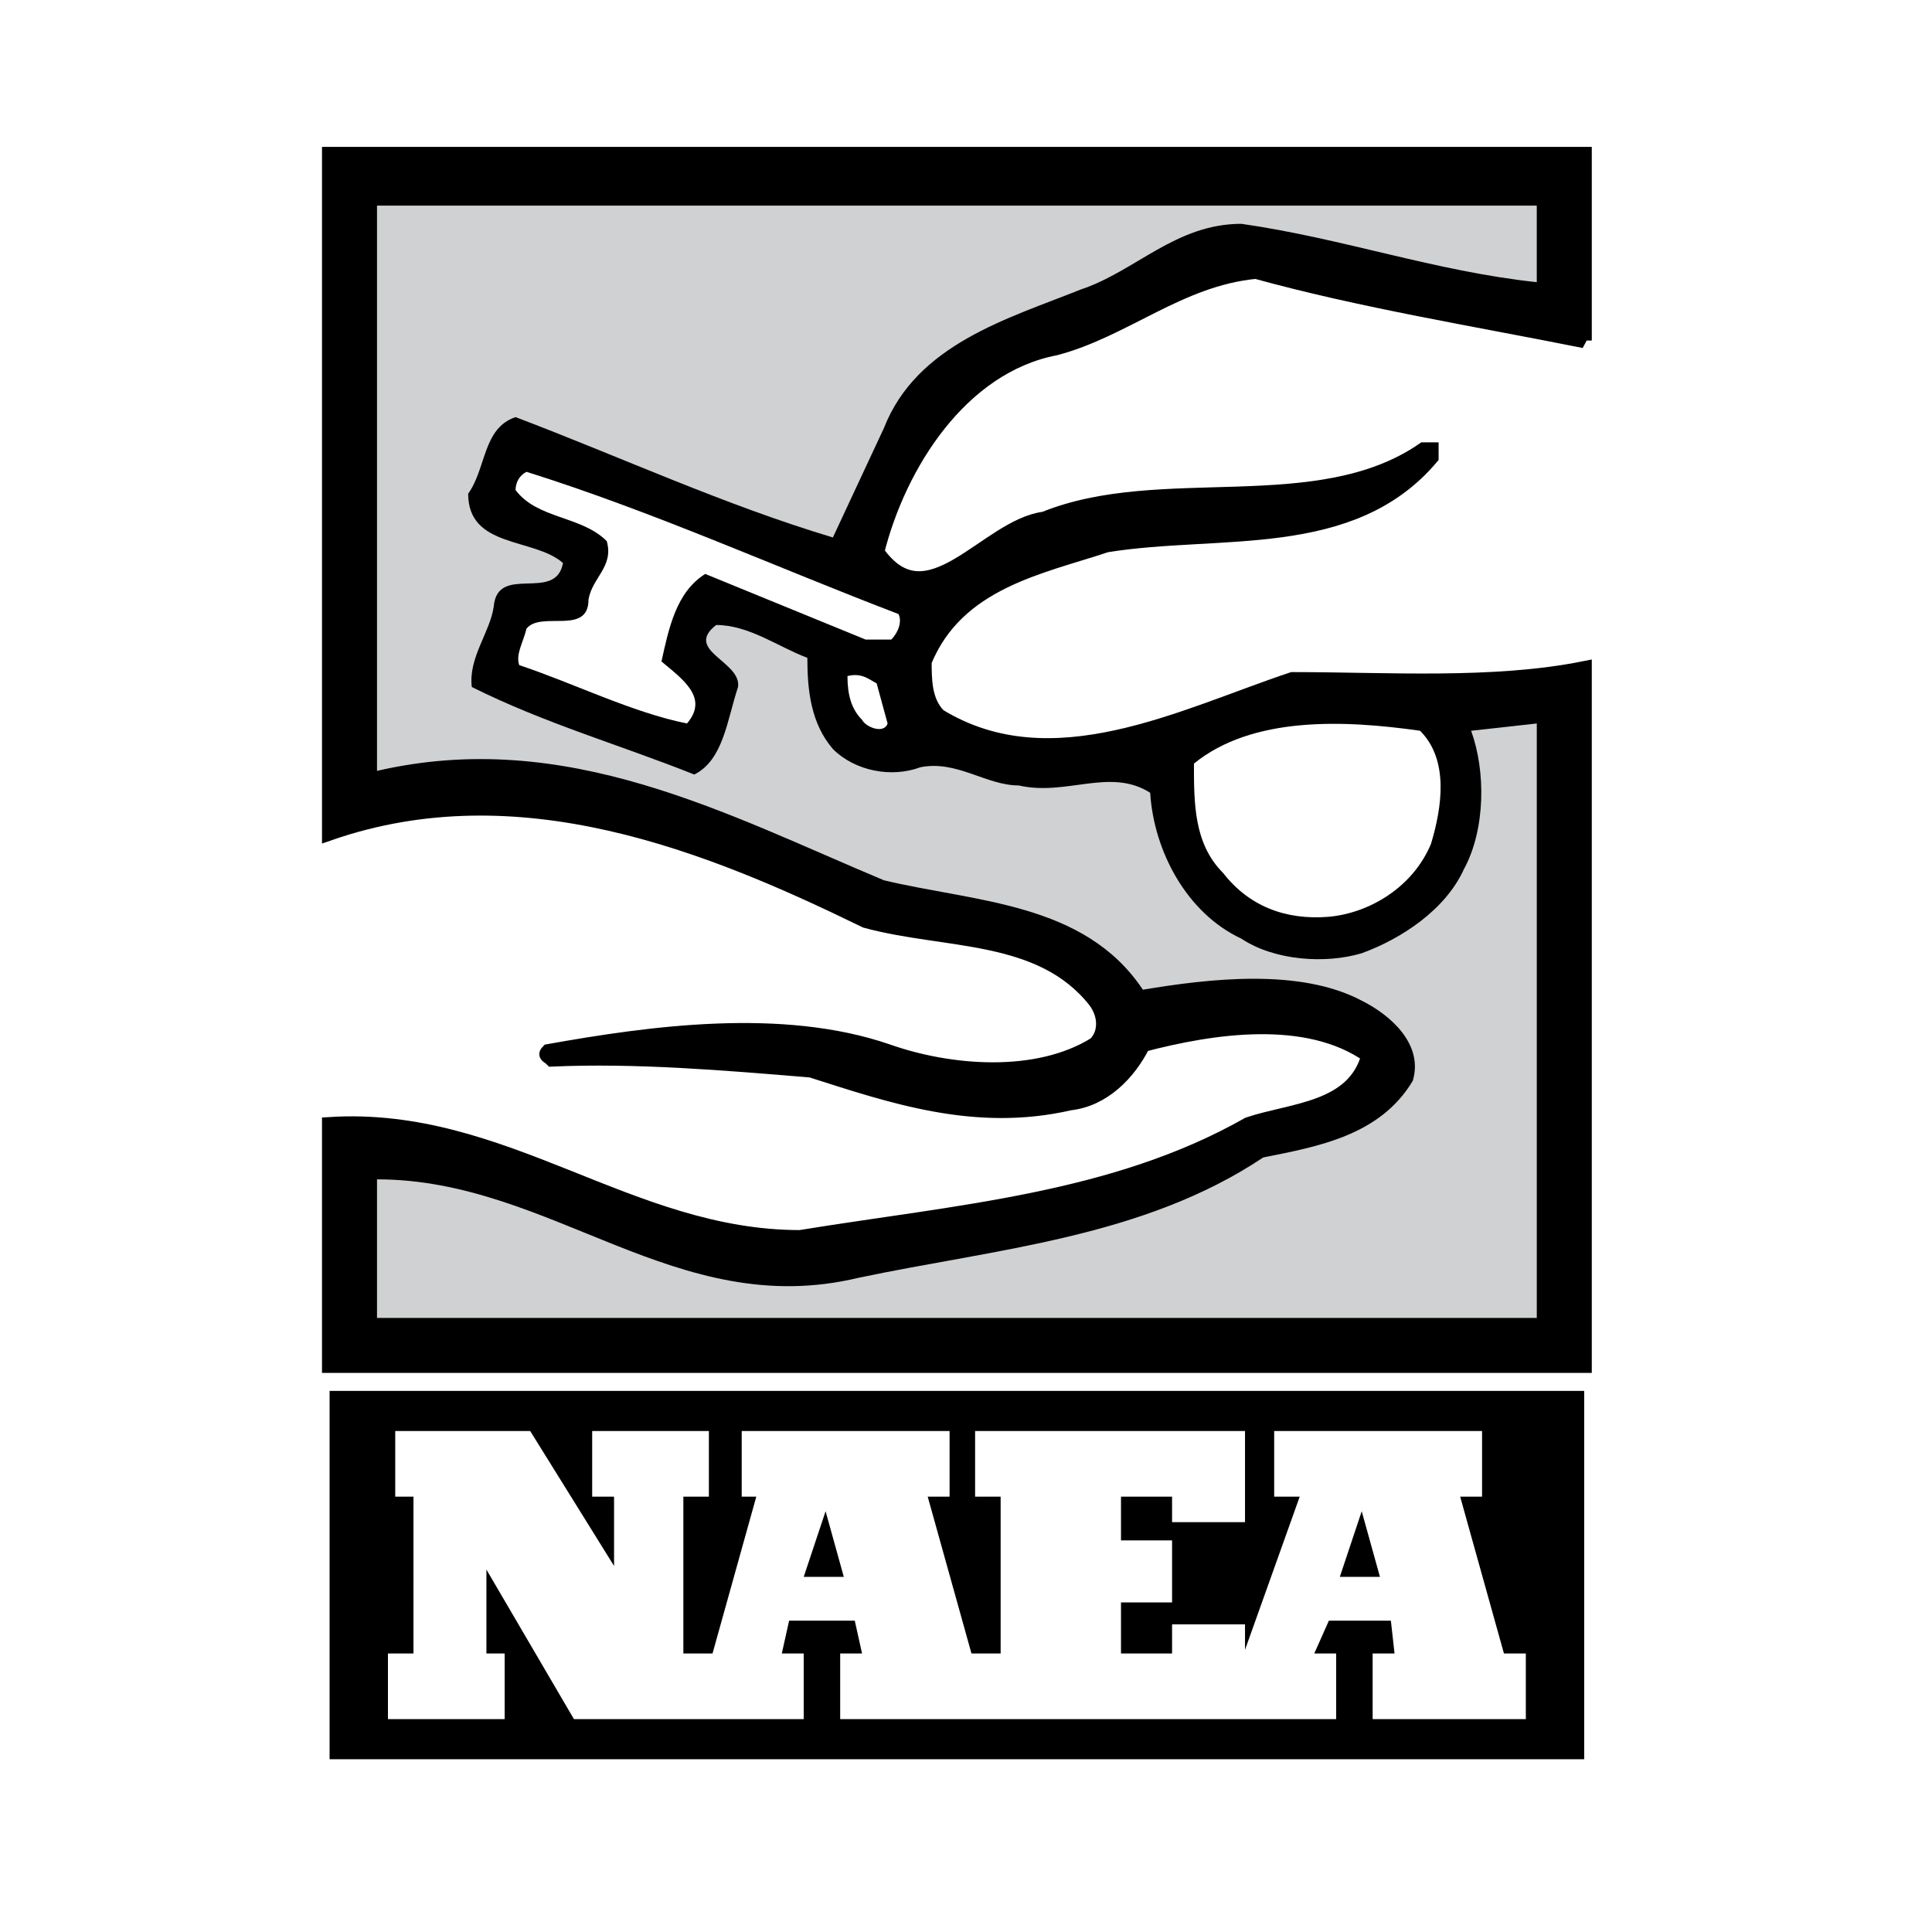
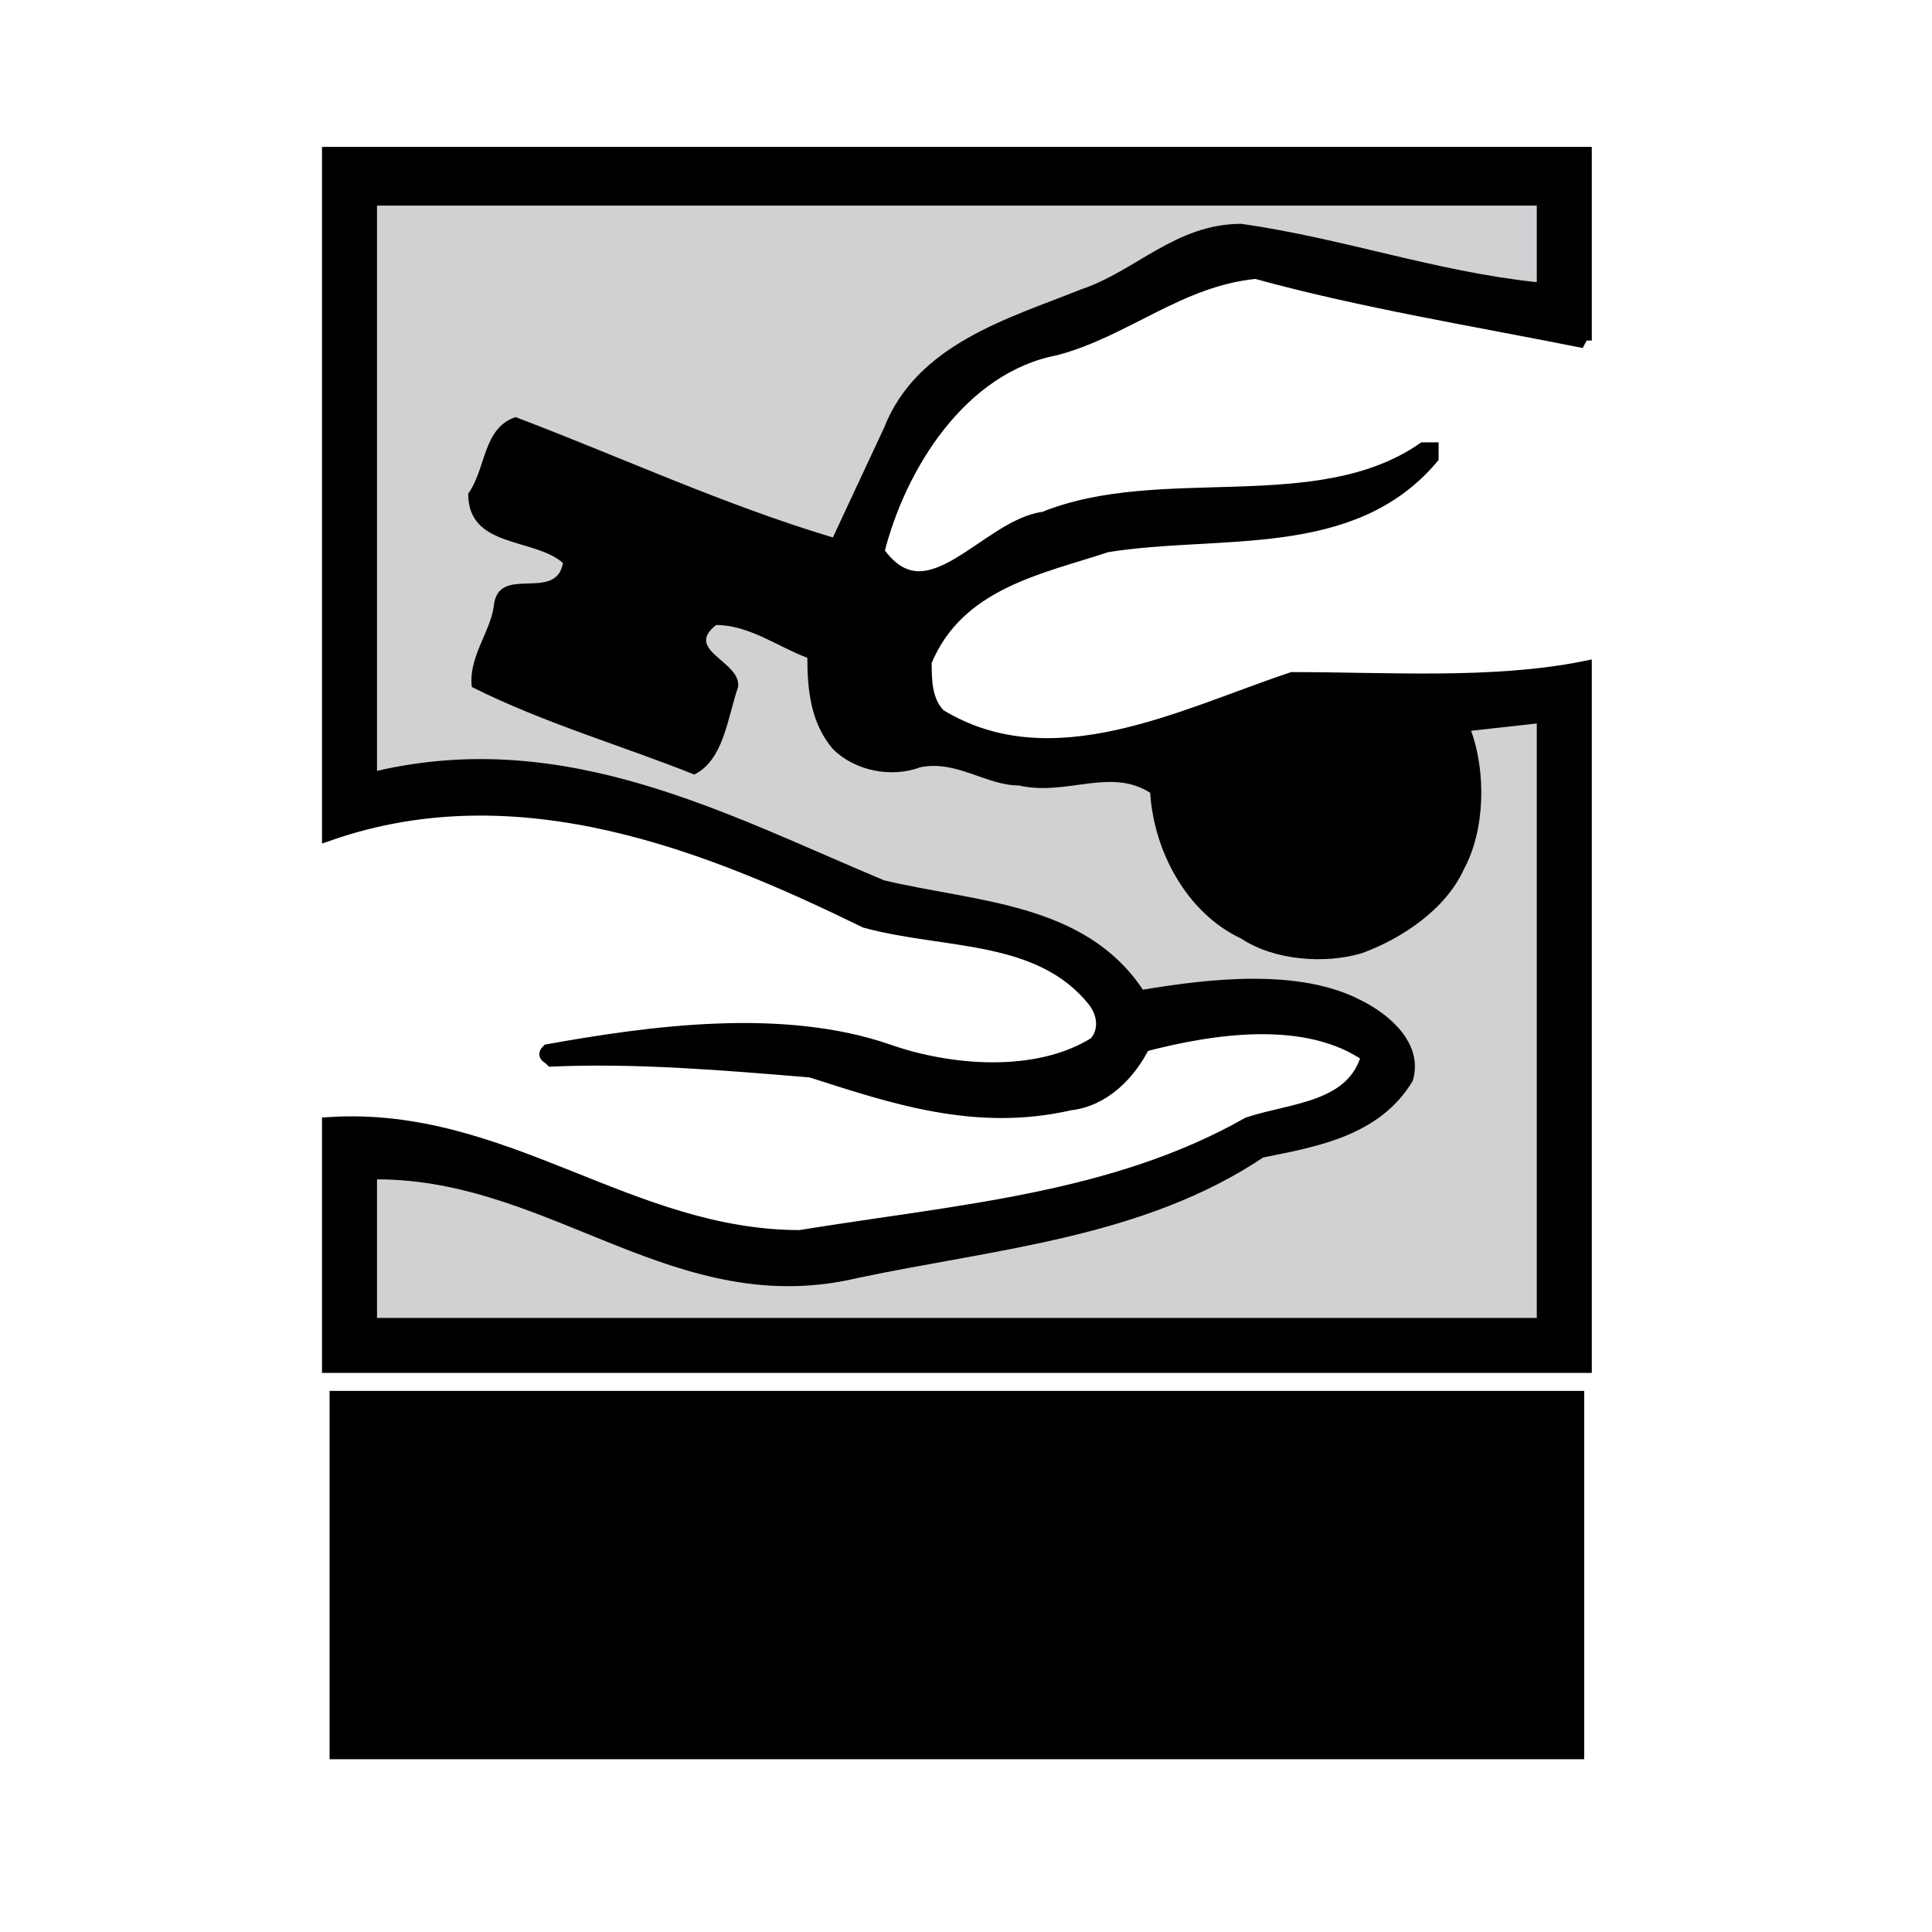
<svg xmlns="http://www.w3.org/2000/svg" width="2500" height="2500" viewBox="0 0 192.756 192.756">
  <g fill-rule="evenodd" clip-rule="evenodd">
    <path fill="#fff" d="M0 0h192.756v192.756H0V0z" />
    <path fill="#fff" d="M27.061 184.252V8.504h138.634v175.748H27.061z" />
    <path d="M32.883 175.52v-36.75h125.172v36.75H32.883z" />
    <path d="M158.055 33.975c-10.918-2.184-22.197-4.003-32.75-6.914-7.641.728-13.098 5.822-20.012 7.641-9.46 1.819-15.646 11.644-17.83 20.376 5.094 7.277 10.916-2.547 16.738-3.275 11.645-4.73 27.291.364 37.842-6.914h.729v.728c-8.006 9.46-21.105 6.914-32.385 8.732-6.549 2.184-14.918 3.639-18.193 11.644 0 1.819 0 4.002 1.456 5.458 11.281 6.914 24.378 0 35.294-3.639 9.461 0 20.014.728 29.111-1.091v69.498H32.883v-24.014c17.465-1.092 29.837 11.279 46.938 11.279 15.646-2.547 31.293-3.639 44.756-11.279 4.365-1.457 10.553-1.457 12.008-6.914-6.186-4.367-15.646-2.91-22.561-1.092-1.455 2.91-4.002 5.459-7.277 5.822-9.461 2.184-17.83-.729-25.834-3.275-8.732-.727-17.466-1.455-25.834-1.092-.364-.363-.728-.363-.364-.727 10.188-1.82 23.287-3.639 33.84 0 6.186 2.182 14.917 2.91 20.74-.729 1.092-1.092 1.092-2.91 0-4.365-5.457-6.915-14.918-5.823-22.923-8.006-15.646-7.641-34.567-15.282-53.488-8.732v-67.68h125.171v18.56z" stroke="#000" stroke-width="1.516" stroke-miterlimit="2.613" />
    <path d="M153.324 28.153c-10.189-1.091-19.285-4.366-29.475-5.822-6.549 0-10.553 4.73-16.01 6.549-7.277 2.911-16.374 5.458-19.649 13.827l-5.094 10.916C72.18 50.349 61.992 45.618 51.44 41.616c-3.275 1.091-2.911 5.094-4.73 7.641 0 5.458 6.549 4.366 9.46 6.913-.728 4.003-6.549 0-6.913 4.367-.364 2.547-2.547 5.094-2.184 8.005 7.277 3.639 14.919 5.822 22.196 8.733 2.911-1.455 3.274-5.458 4.366-8.733.364-2.547-5.458-3.638-2.183-6.186 3.275 0 6.186 2.183 9.097 3.275 0 3.275.364 6.55 2.547 9.097 2.183 2.183 5.822 2.911 8.733 1.819 3.639-.728 6.549 1.819 9.825 1.819 4.73 1.092 9.096-1.819 13.1.728.363 5.822 3.639 12.008 9.096 14.555 3.275 2.184 8.369 2.546 12.008 1.456 4.002-1.456 8.369-4.366 10.188-8.369 2.184-4.002 2.184-9.824.729-13.827l6.551-.728v59.311H37.614v-13.828c17.465 0 29.837 14.191 48.03 9.824 13.827-2.91 28.381-4.002 40.389-12.008 5.459-1.092 11.645-2.182 14.918-7.641 1.092-3.639-2.184-6.549-5.094-8.004-6.186-3.275-15.283-2.184-21.832-1.092-5.822-8.734-16.738-8.734-25.834-10.917-15.646-6.549-31.656-15.283-50.577-10.916V20.512h115.71v7.641z" fill="#d0d1d3" />
-     <path d="M89.646 61.265c.364.728 0 1.82-.728 2.547h-2.547l-16.01-6.55c-2.911 1.819-3.639 5.458-4.367 8.733 2.183 1.819 4.73 3.639 2.547 6.186-5.458-1.092-11.28-4.003-16.738-5.822-.364-1.092.364-2.183.728-3.639 1.456-1.819 6.186.728 6.186-2.911.364-2.183 2.547-3.275 1.819-5.822-2.547-2.547-6.914-2.183-9.097-5.094 0-.728.364-1.455 1.091-1.819 12.738 4.003 24.745 9.461 37.116 14.191zM88.555 72.181c-.364 1.092-2.184.363-2.547-.364-1.092-1.092-1.456-2.547-1.456-4.366 1.456-.364 2.183.364 2.911.728l1.092 4.002zM141.68 72.909c2.91 2.911 2.184 7.641 1.092 11.28-1.82 4.367-6.186 6.914-10.189 7.277-4.365.364-8.004-1.091-10.551-4.367-2.912-2.911-2.912-6.913-2.912-10.916 5.821-4.73 14.919-4.366 22.56-3.274zM38.705 171.518v-6.551h2.547V149.32h-1.819v-6.549h13.463l8.369 13.463v-6.914h-2.183v-6.549h11.644v6.549h-2.547v15.646h2.911l4.366-15.646H74v-6.549h20.74v6.549h-2.183l4.366 15.646h2.911V149.32h-2.547v-6.549h26.928v9.096h-7.277v-2.547h-5.096v4.367h5.096v6.186h-5.096v5.094h5.096v-2.91h7.277v2.547l5.457-15.283h-2.547v-6.549h20.74v6.549h-2.184l4.367 15.646h2.184v6.551h-15.283v-6.551h2.184l-.365-3.273h-6.186l-1.455 3.273h2.184v6.551H83.825v-6.551h2.183l-.728-3.273h-6.55l-.728 3.273h2.184v6.551H57.262l-8.732-14.92v8.369h1.819v6.551H38.705zm98.973-14.192h-4.004l2.184-6.549 1.82 6.549zm-53.49 0h-4.002l2.183-6.549 1.819 6.549z" fill="#fff" />
  </g>
</svg>